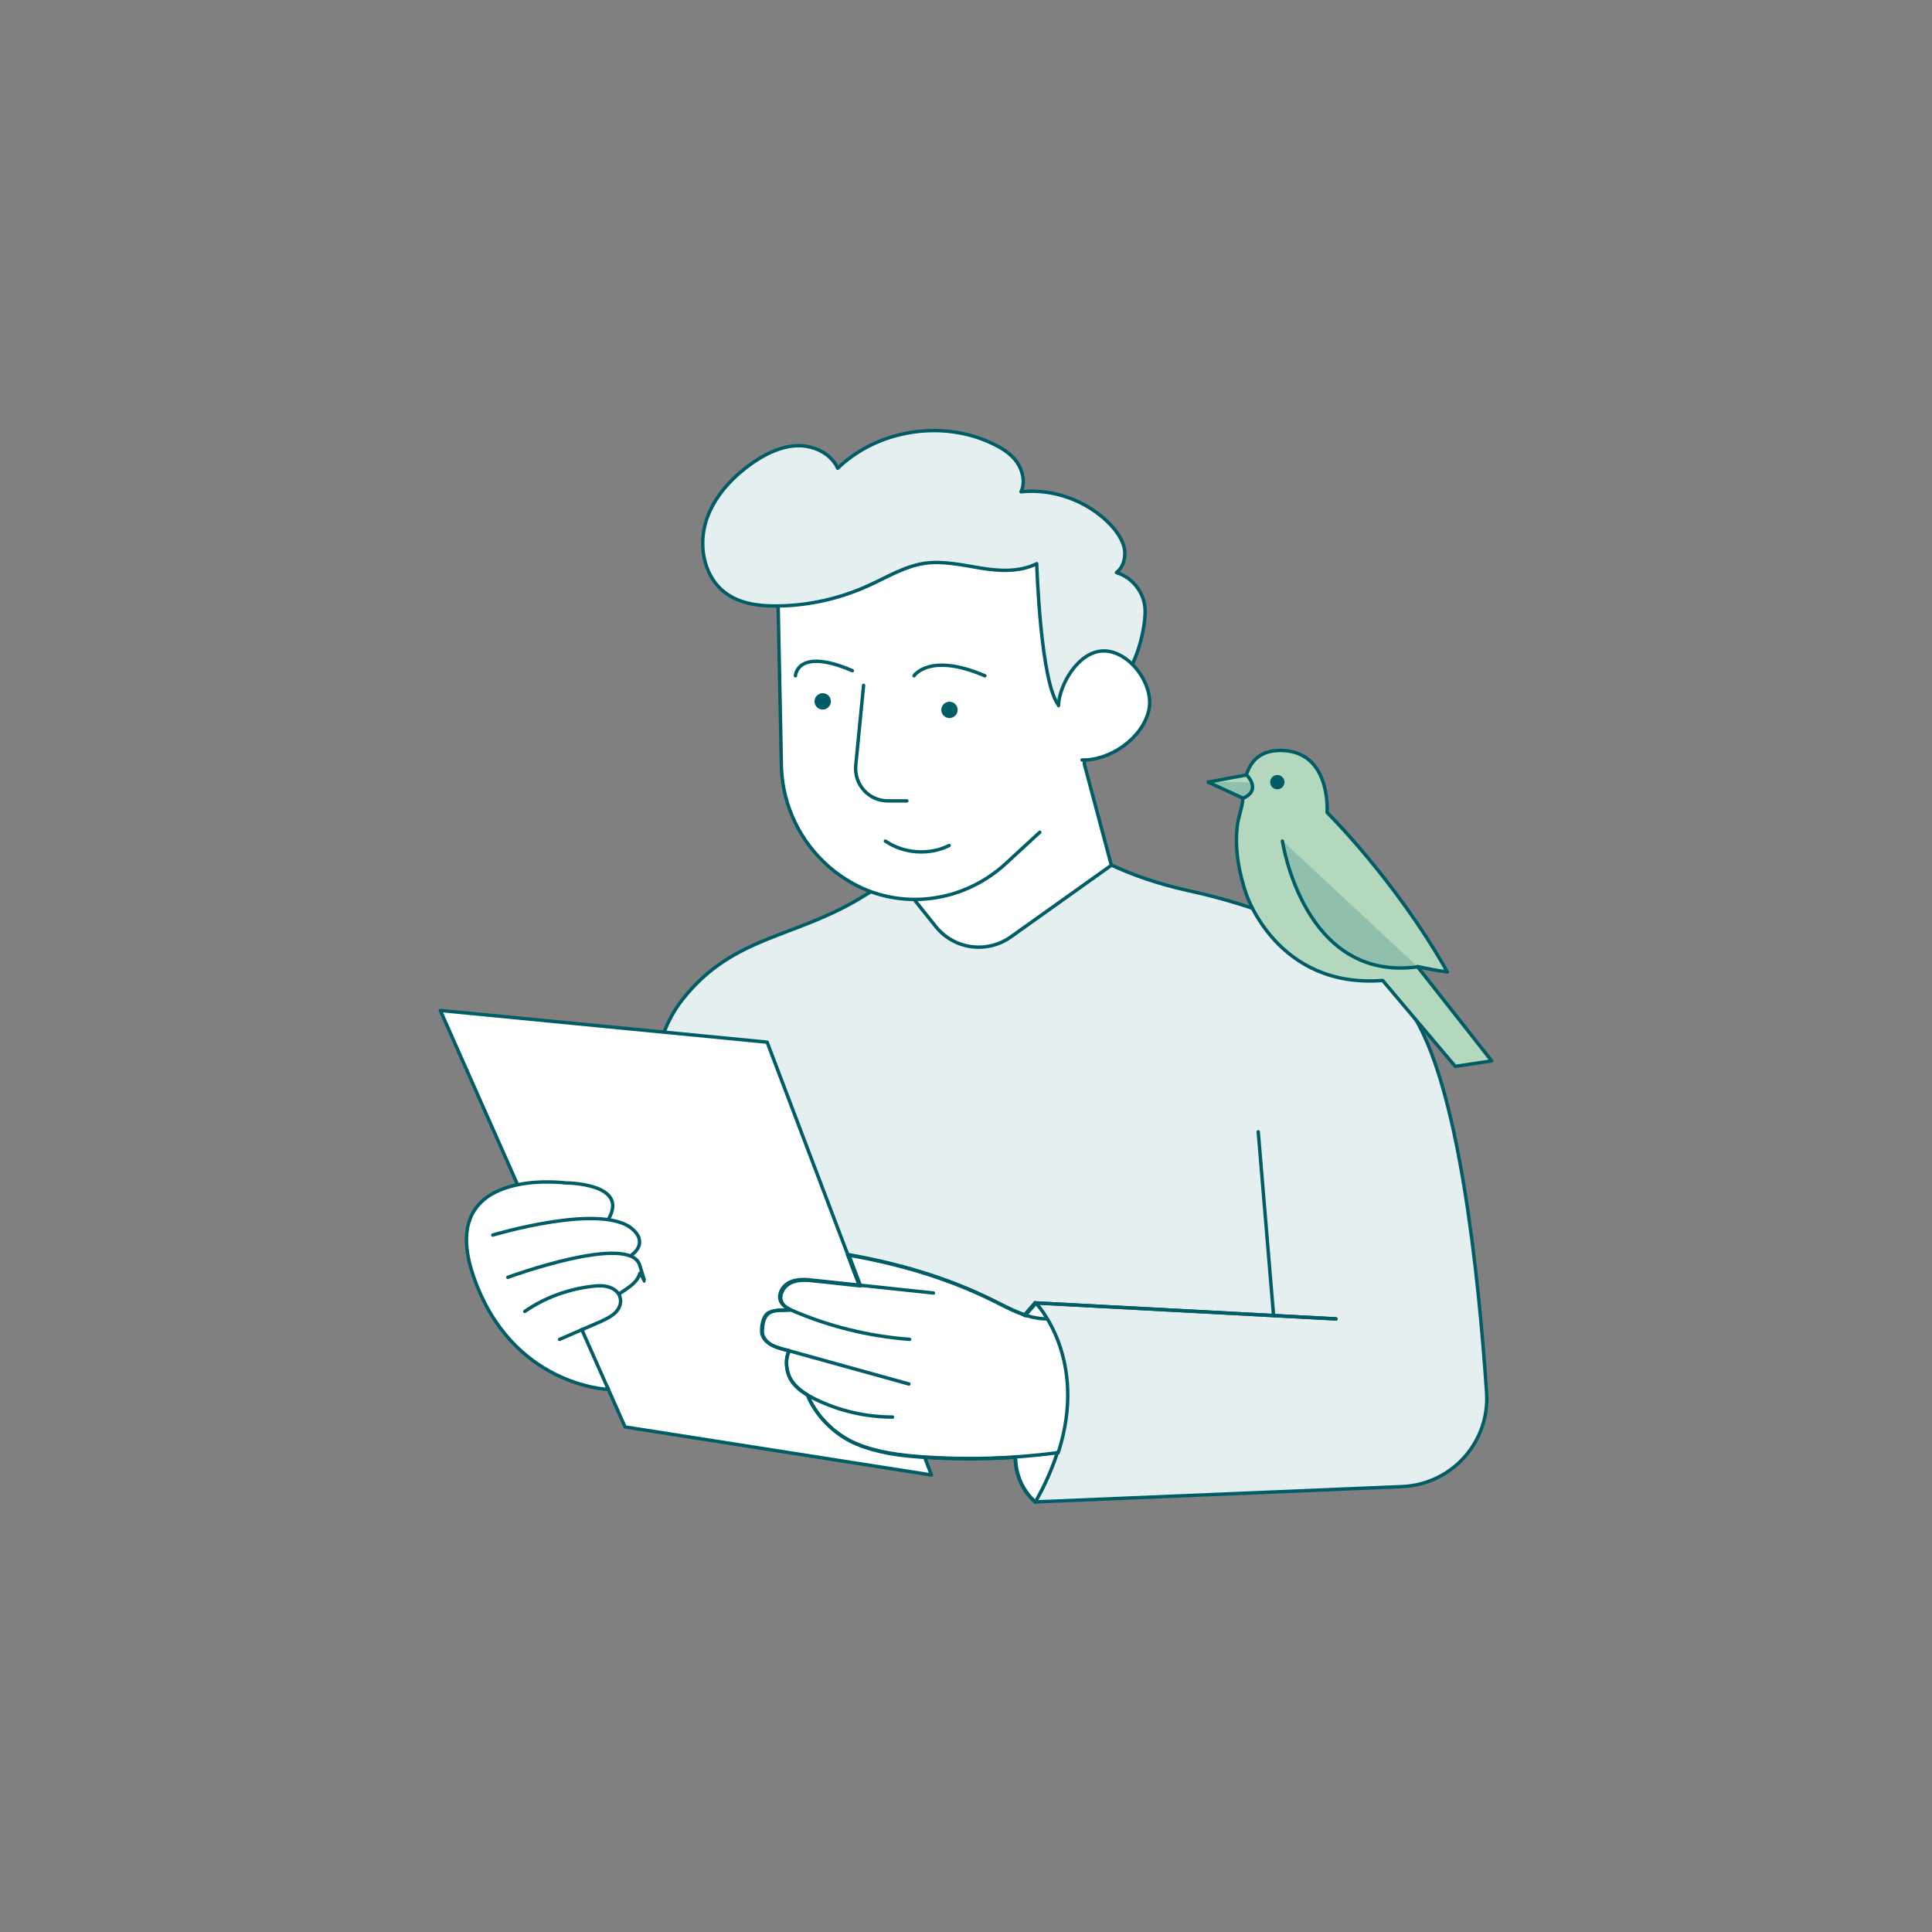
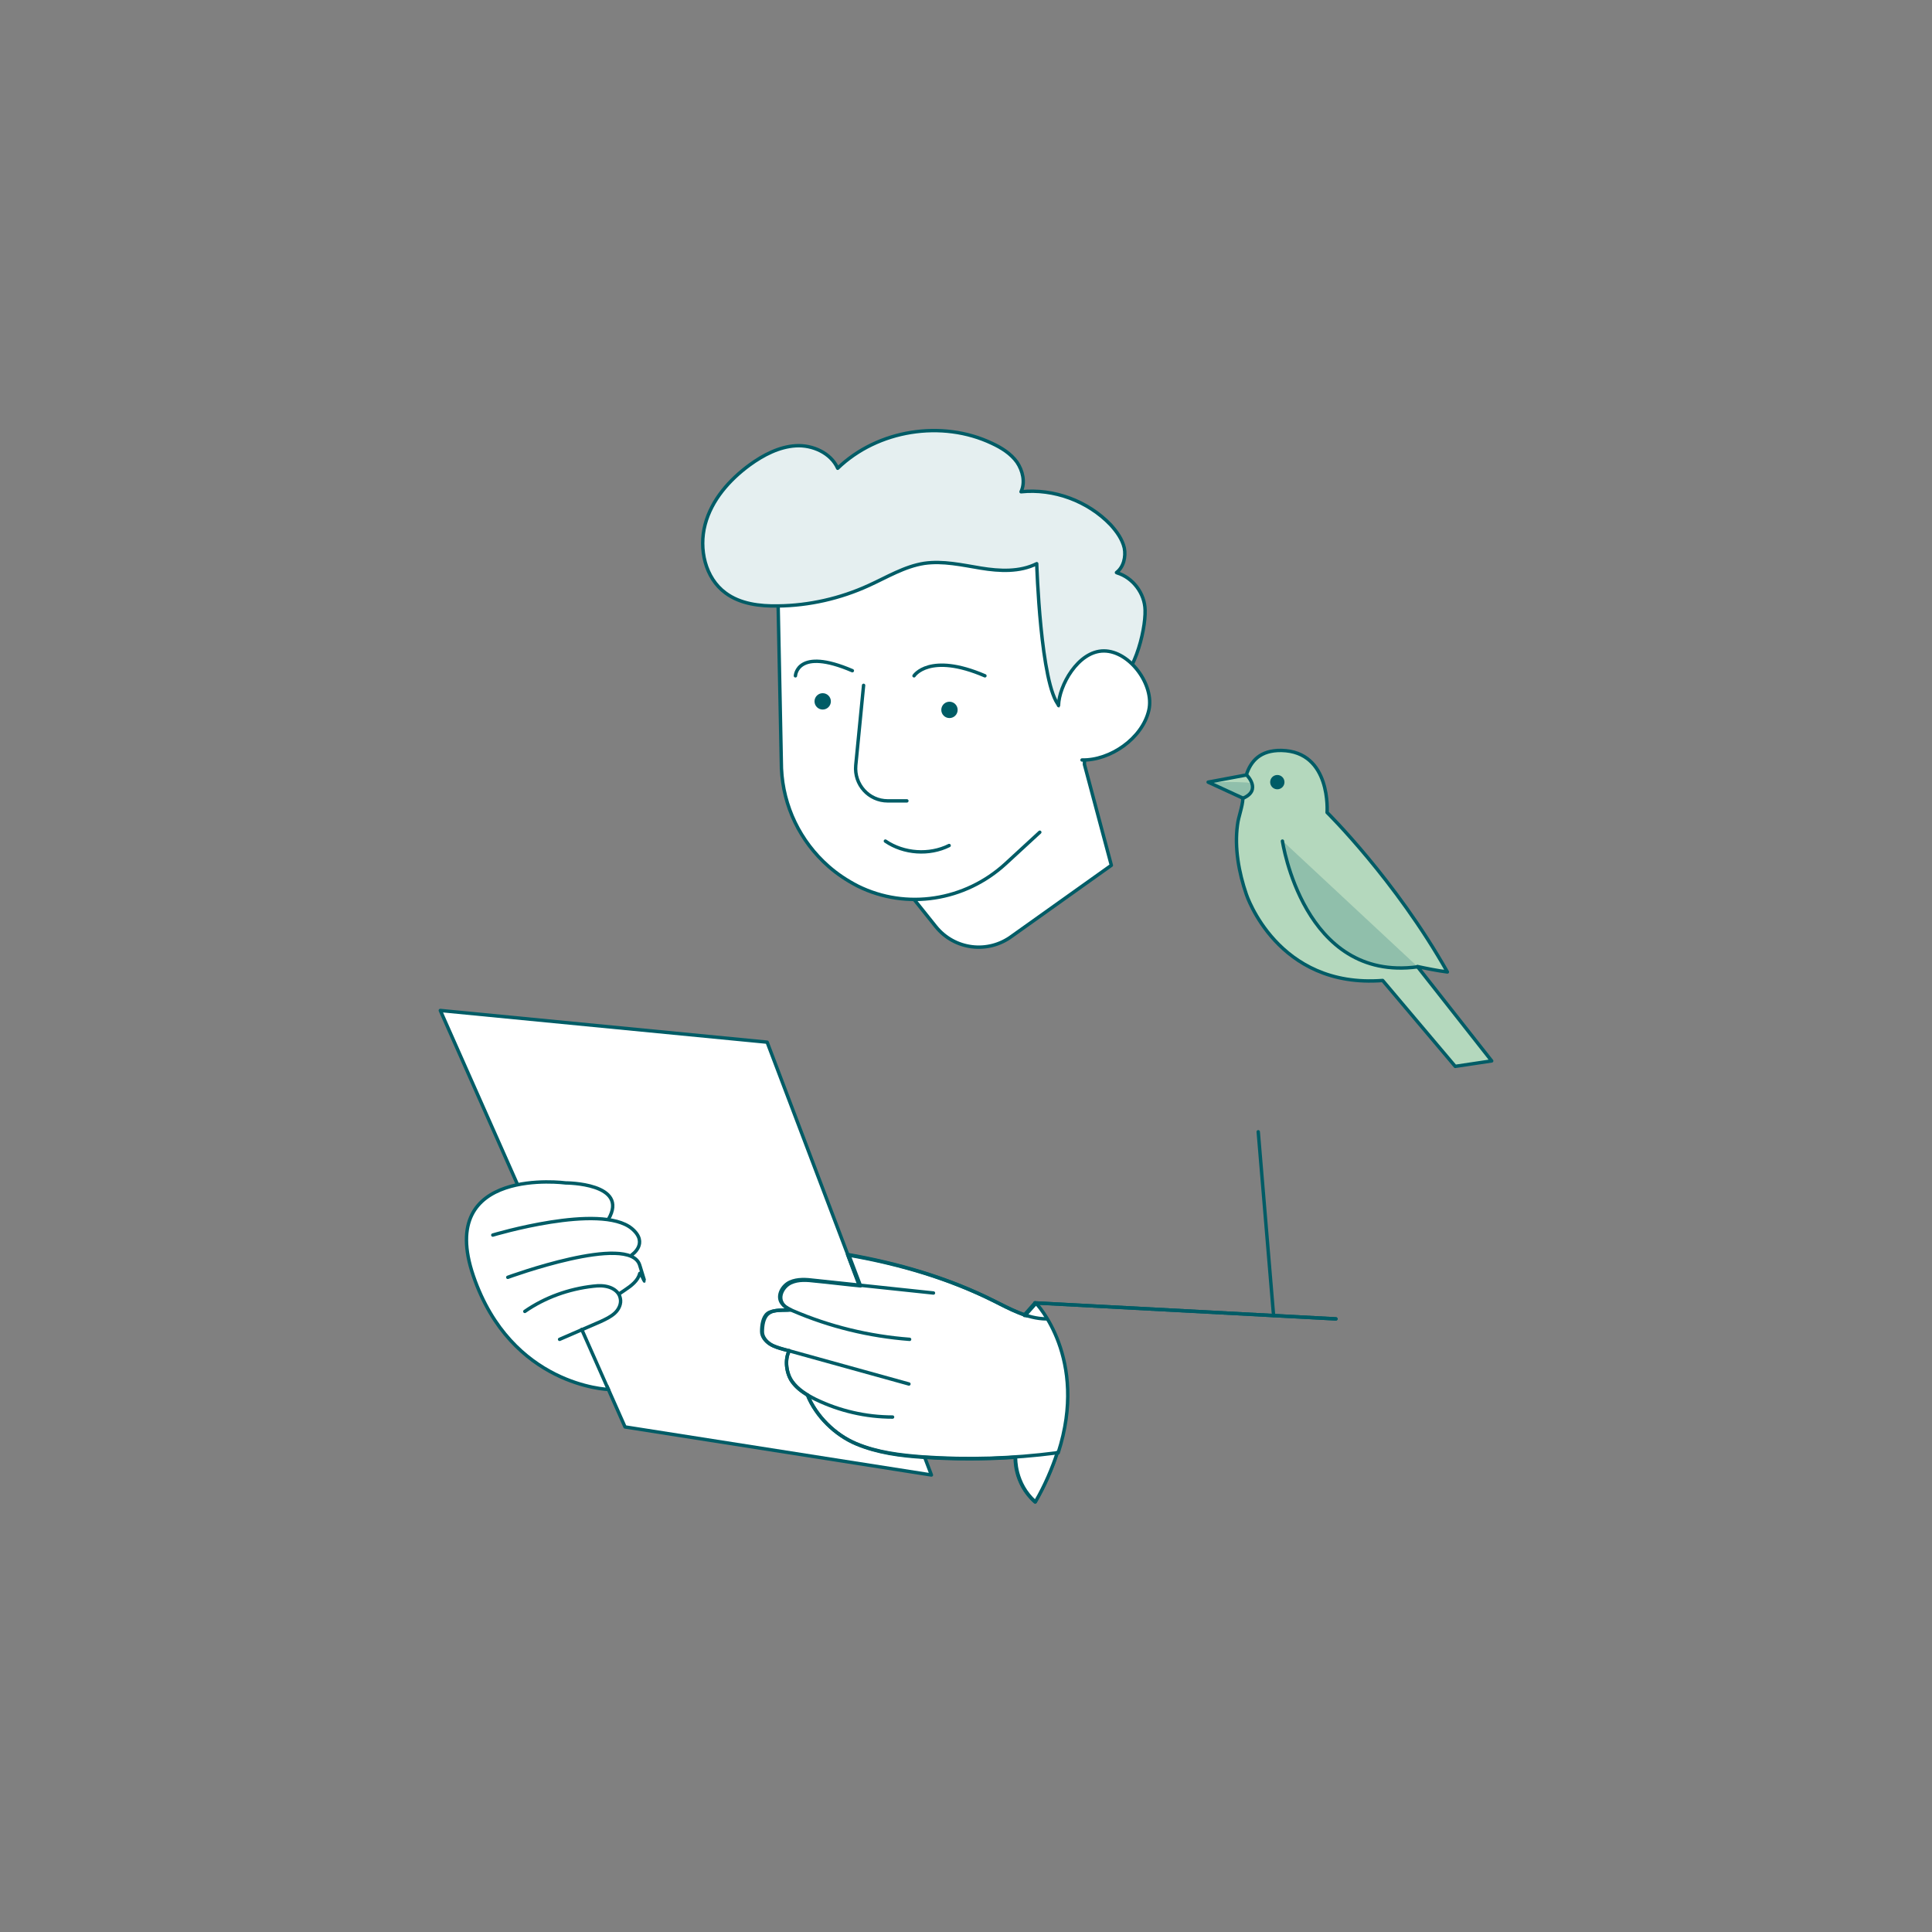
<svg xmlns="http://www.w3.org/2000/svg" id="Ebene_1" version="1.1" viewBox="0 0 566.9 566.9">
  <rect x="0" y="0" width="566.9" height="566.9" fill="#808080" stroke="none" />
  <defs>
    <style>
      .st0 {
        opacity: .2;
      }

      .st0, .st1 {
        fill: #005c66;
      }

      .st2 {
        fill: #fff;
      }

      .st2, .st3, .st4, .st5 {
        stroke: #005c66;
        stroke-linecap: round;
        stroke-linejoin: round;
      }

      .st3 {
        fill: #e5eff0;
      }

      .st4 {
        fill: none;
      }

      .st5 {
        fill: #b4d8bd;
      }
    </style>
  </defs>
  <g>
-     <path class="st3" d="M303.7,440.7v-32.9s-80.2,0-80.2,0c-9.1-23.4-18.2-46.9-27.3-70.3-5.5-14.2-6-31.6,4.2-44.4,15-18.9,33.3-17.7,53.4-30.4,17.8-11.2,40.5-11.4,60.9-14.3l10.1,4.8c7.4,3.6,15.3,6.2,23.3,8,17.2,3.7,50.6,13.5,65.7,35.4,14.3,20.6,20.1,77.9,22.4,112,1,14.5-10.2,27-24.8,27.6l-107.6,4.5" />
    <polygon class="st2" points="273.3 432.8 183.4 418.7 129.2 296.5 225.1 305.8 273.3 432.8" />
    <path class="st2" d="M268.2,263.9l6.4,8c5.5,6.8,15.3,8,22.3,2.8l29.2-20.8-7.9-29.6.8-42.3c.3-16-10.3-30.1-25.7-34.3l-21.1-5.7c-9.2-2.5-19-1.1-27.1,3.8h0c-10.7,6.4-17.1,18.1-16.8,30.5l1,49.2c.5,11.1,5.5,21.4,13.8,28.7h0c2.6,2.3,5.5,4.2,8.6,5.8,14.3,7.1,31.5,4.3,43.3-6.5l10.1-9.3" />
    <path class="st2" d="M178.5,407.7s-28.5-.9-39.6-33.3c-11.1-32.4,27.1-27.3,27.1-27.3,0,0,18.8,0,12.5,10.7" />
    <path class="st2" d="M185.4,368.2s5.1-3.4,0-7.7c-9.2-7.6-40.8,1.9-40.8,1.9" />
    <path class="st2" d="M149,374.8s35.7-13.1,38.7-3.6.3,1.5,0,2.5c-.5,2.1-2.5,3.6-4.3,4.8s-1.3.9-1.9,1.3" />
    <path class="st2" d="M154,384.8c5.9-4.1,12.9-6.6,20.1-7.4,1.6-.2,3.2-.2,4.7.3s2.9,1.6,3.2,3.2c.4,1.6-.4,3.3-1.6,4.4s-2.7,1.8-4.2,2.5c-4,1.7-8,3.5-12,5.2" />
    <path class="st2" d="M300.6,385.8l3.1-3.5s20.9,21.7,0,58.4c-6.3-5.6-5.8-13.1-5.8-13.1" />
    <line class="st2" x1="303.7" y1="382.3" x2="392" y2="387" />
    <line class="st2" x1="369.2" y1="332.1" x2="373.7" y2="386" />
    <path class="st3" d="M327.6,168c2.1-1.6,2.8-4.6,2.3-7.2-.6-2.6-2.2-4.8-4-6.8-6.7-7-16.7-10.7-26.3-9.7,1.3-2.8.5-6.2-1.2-8.7-1.8-2.5-4.5-4.2-7.3-5.5-14.7-7-33.6-4-45.3,7.3-2-4.5-7.4-6.9-12.3-6.6-4.9.3-9.5,2.7-13.5,5.6-6,4.4-11.2,10.3-13.1,17.5-1.9,7.2,0,15.7,6,20.1,4.3,3.2,10,3.9,15.4,3.8,9.1-.1,18.3-2.2,26.6-6,5.3-2.4,10.5-5.6,16.3-6.5,5.5-.8,11.1.5,16.6,1.4,5.5.9,11.4,1.2,16.4-1.3,0,0,1.1,35.7,6.6,41.7l15.4-5.9c6.2-1.3,10-15.9,9.8-22.2-.1-4.9-3.6-9.5-8.2-10.9Z" />
    <path class="st2" d="M317.5,223c8.2.2,17.7-6.3,19.6-14.6,1.7-7.4-5.6-17.4-13.2-17.4s-13.2,10.3-13.3,16" />
    <path class="st5" d="M405.8,287.8l21.2,25.1,10.7-1.6-21.8-27.7c2.8.6,5.7,1.2,8.8,1.6-15.3-27.1-35.3-46.8-35.3-46.8,0,0,1.3-17.9-13.4-18.2-6.2-.1-9,3.1-10.3,7.2l-11.2,2.1s10.2,4.7,10.2,4.7c-.1,2.6-1.3,5.3-1.6,7.9-.9,6.7.4,13.9,2.6,20.3,0,0,9,27.7,40,25.3Z" />
    <circle class="st1" cx="374.8" cy="229.5" r="2.1" />
    <path class="st2" d="M253.4,201.1l-2.3,23.5c-.5,5.6,3.8,10.4,9.4,10.4h5.6" />
    <circle class="st1" cx="278.6" cy="208.3" r="2.4" />
    <circle class="st1" cx="241.4" cy="205.8" r="2.4" />
    <path class="st2" d="M268.2,198.3s4.5-7,20.8,0" />
    <path class="st2" d="M233.4,198.3s.4-8.5,16.7-1.5" />
    <path class="st2" d="M259.8,246.8c5.4,3.7,12.9,4.2,18.7,1.3" />
    <path class="st2" d="M301.3,386h-.7c0-.1,0-.2,0-.2.2,0,.4.1.7.2Z" />
    <line class="st4" x1="303.7" y1="382.3" x2="392" y2="387" />
    <path class="st2" d="M310.2,426.2s0,.1,0,.2c-1.5,4.5-3.5,9.3-6.4,14.3-6.1-5.4-5.8-12.8-5.8-13.1-9,.6-18,.6-27,0-6.7-.4-13.5-1.3-19.7-3.9-6.2-2.6-11.8-8.1-14.3-14.3-1.8-1.1-3.4-2.3-4.6-4-1.7-2.4-2.2-6.5-.8-9-.5-.1-1-.3-1.5-.4-1.4-.4-2.9-.8-4.1-1.6-1.2-.8-2.3-2.1-2.3-3.6,0-1.8.3-4.2,1.7-5.3,1.8-1.5,4.7-.9,6.6-1.1-1-.5-2-1.1-2.5-2.1-1.2-2.1.4-4.9,2.6-5.9,2.2-1,4.7-.8,7.2-.5,3.3.3,9.9,1.1,13.2,1.4l-3.4-9c14.8,2.6,29.3,6.8,42.7,13.5.4.2.8.4,1.2.6,2.6,1.3,5.2,2.6,7.9,3.5h0c0,0,.7.2.7.2-.2,0-.4-.1-.7-.2l.6-.7,2.5-2.8s15.5,16.1,6.5,43.9Z" />
-     <path class="st2" d="M301.3,386h-.7c0-.1,0-.2,0-.2.2,0,.4.1.7.2Z" />
+     <path class="st2" d="M301.3,386h-.7c0-.1,0-.2,0-.2.2,0,.4.1.7.2" />
    <path class="st4" d="M273.9,379.4l-34.9-3.7c-2.4-.3-5-.5-7.2.5s-3.8,3.8-2.6,5.9c.7,1.2,2.1,1.9,3.4,2.5,10.9,4.7,22.5,7.5,34.3,8.4" />
    <path class="st4" d="M266.7,406.1l-36.8-10.2c-1.4-.4-2.9-.8-4.1-1.6s-2.3-2.1-2.3-3.6c0-1.8.3-4.2,1.7-5.3s4.7-.9,6.6-1.1" />
    <path class="st4" d="M261.9,415.8c-7.8,0-15.6-1.8-22.6-5.2-2.6-1.3-5.2-2.9-6.9-5.3s-2.2-6.5-.8-9" />
    <line class="st2" x1="170.7" y1="390.1" x2="178.5" y2="407.7" />
    <path class="st4" d="M310.1,426.3c-13.2,1.7-26,2.1-39.2,1.2-6.7-.5-13.5-1.3-19.7-3.9-6.2-2.6-11.8-8.1-14.3-14.3" />
    <path class="st4" d="M306.9,387c-5.5-.1-10.6-2.9-15.5-5.4-13.4-6.7-27.9-10.9-42.7-13.5l3.4,9" />
    <path class="st0" d="M415.9,283.6c-10.4,1.7-33.4-1.5-39.6-36.9h0l39.6,36.9Z" />
    <path class="st4" d="M376.3,246.8s6.1,41.4,39.6,36.9" />
    <path class="st5" d="M365.8,227.4s4.5,4.4-1,6.8" />
  </g>
  <path class="st0" d="M355.2,229.6c3.5-.2,6.9-.2,10.4,0,.5,0,1.1.1,1.5.5.3.3.3.8.3,1.3-.2,1.5-1.6,2.6-3.1,2.6-1,0-1.9-.5-2.8-1-2.1-1.2-4.2-2.3-6.3-3.5" />
</svg>